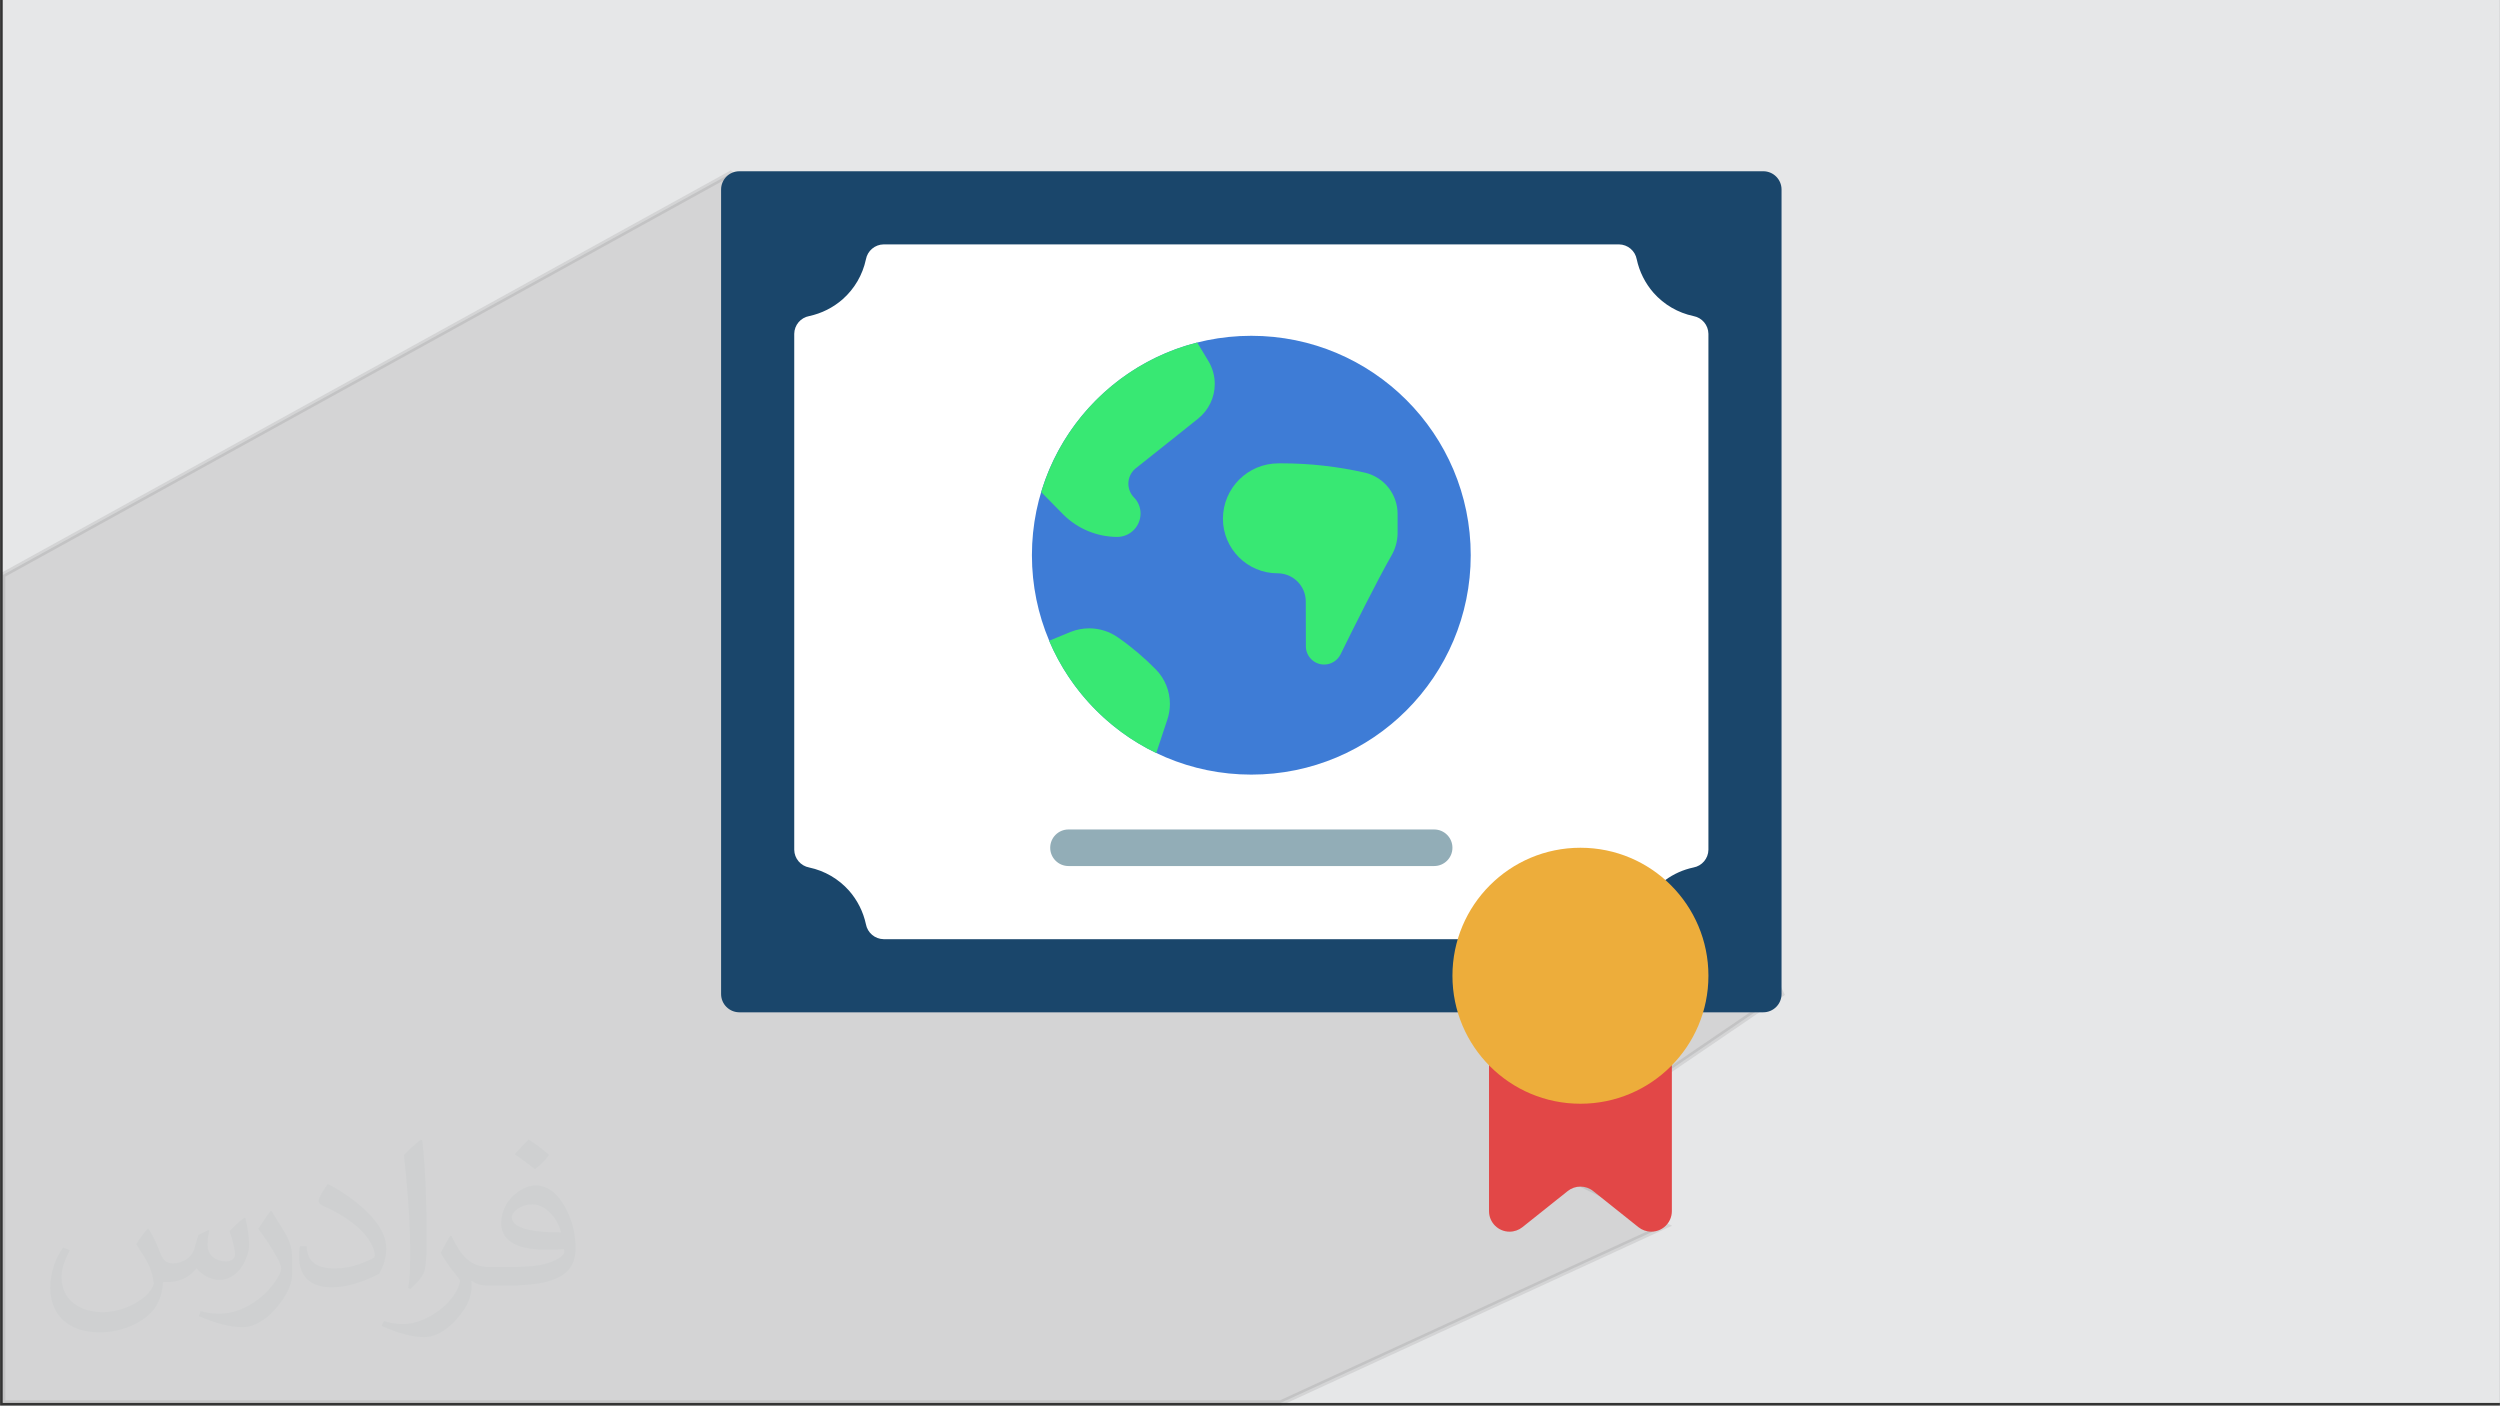
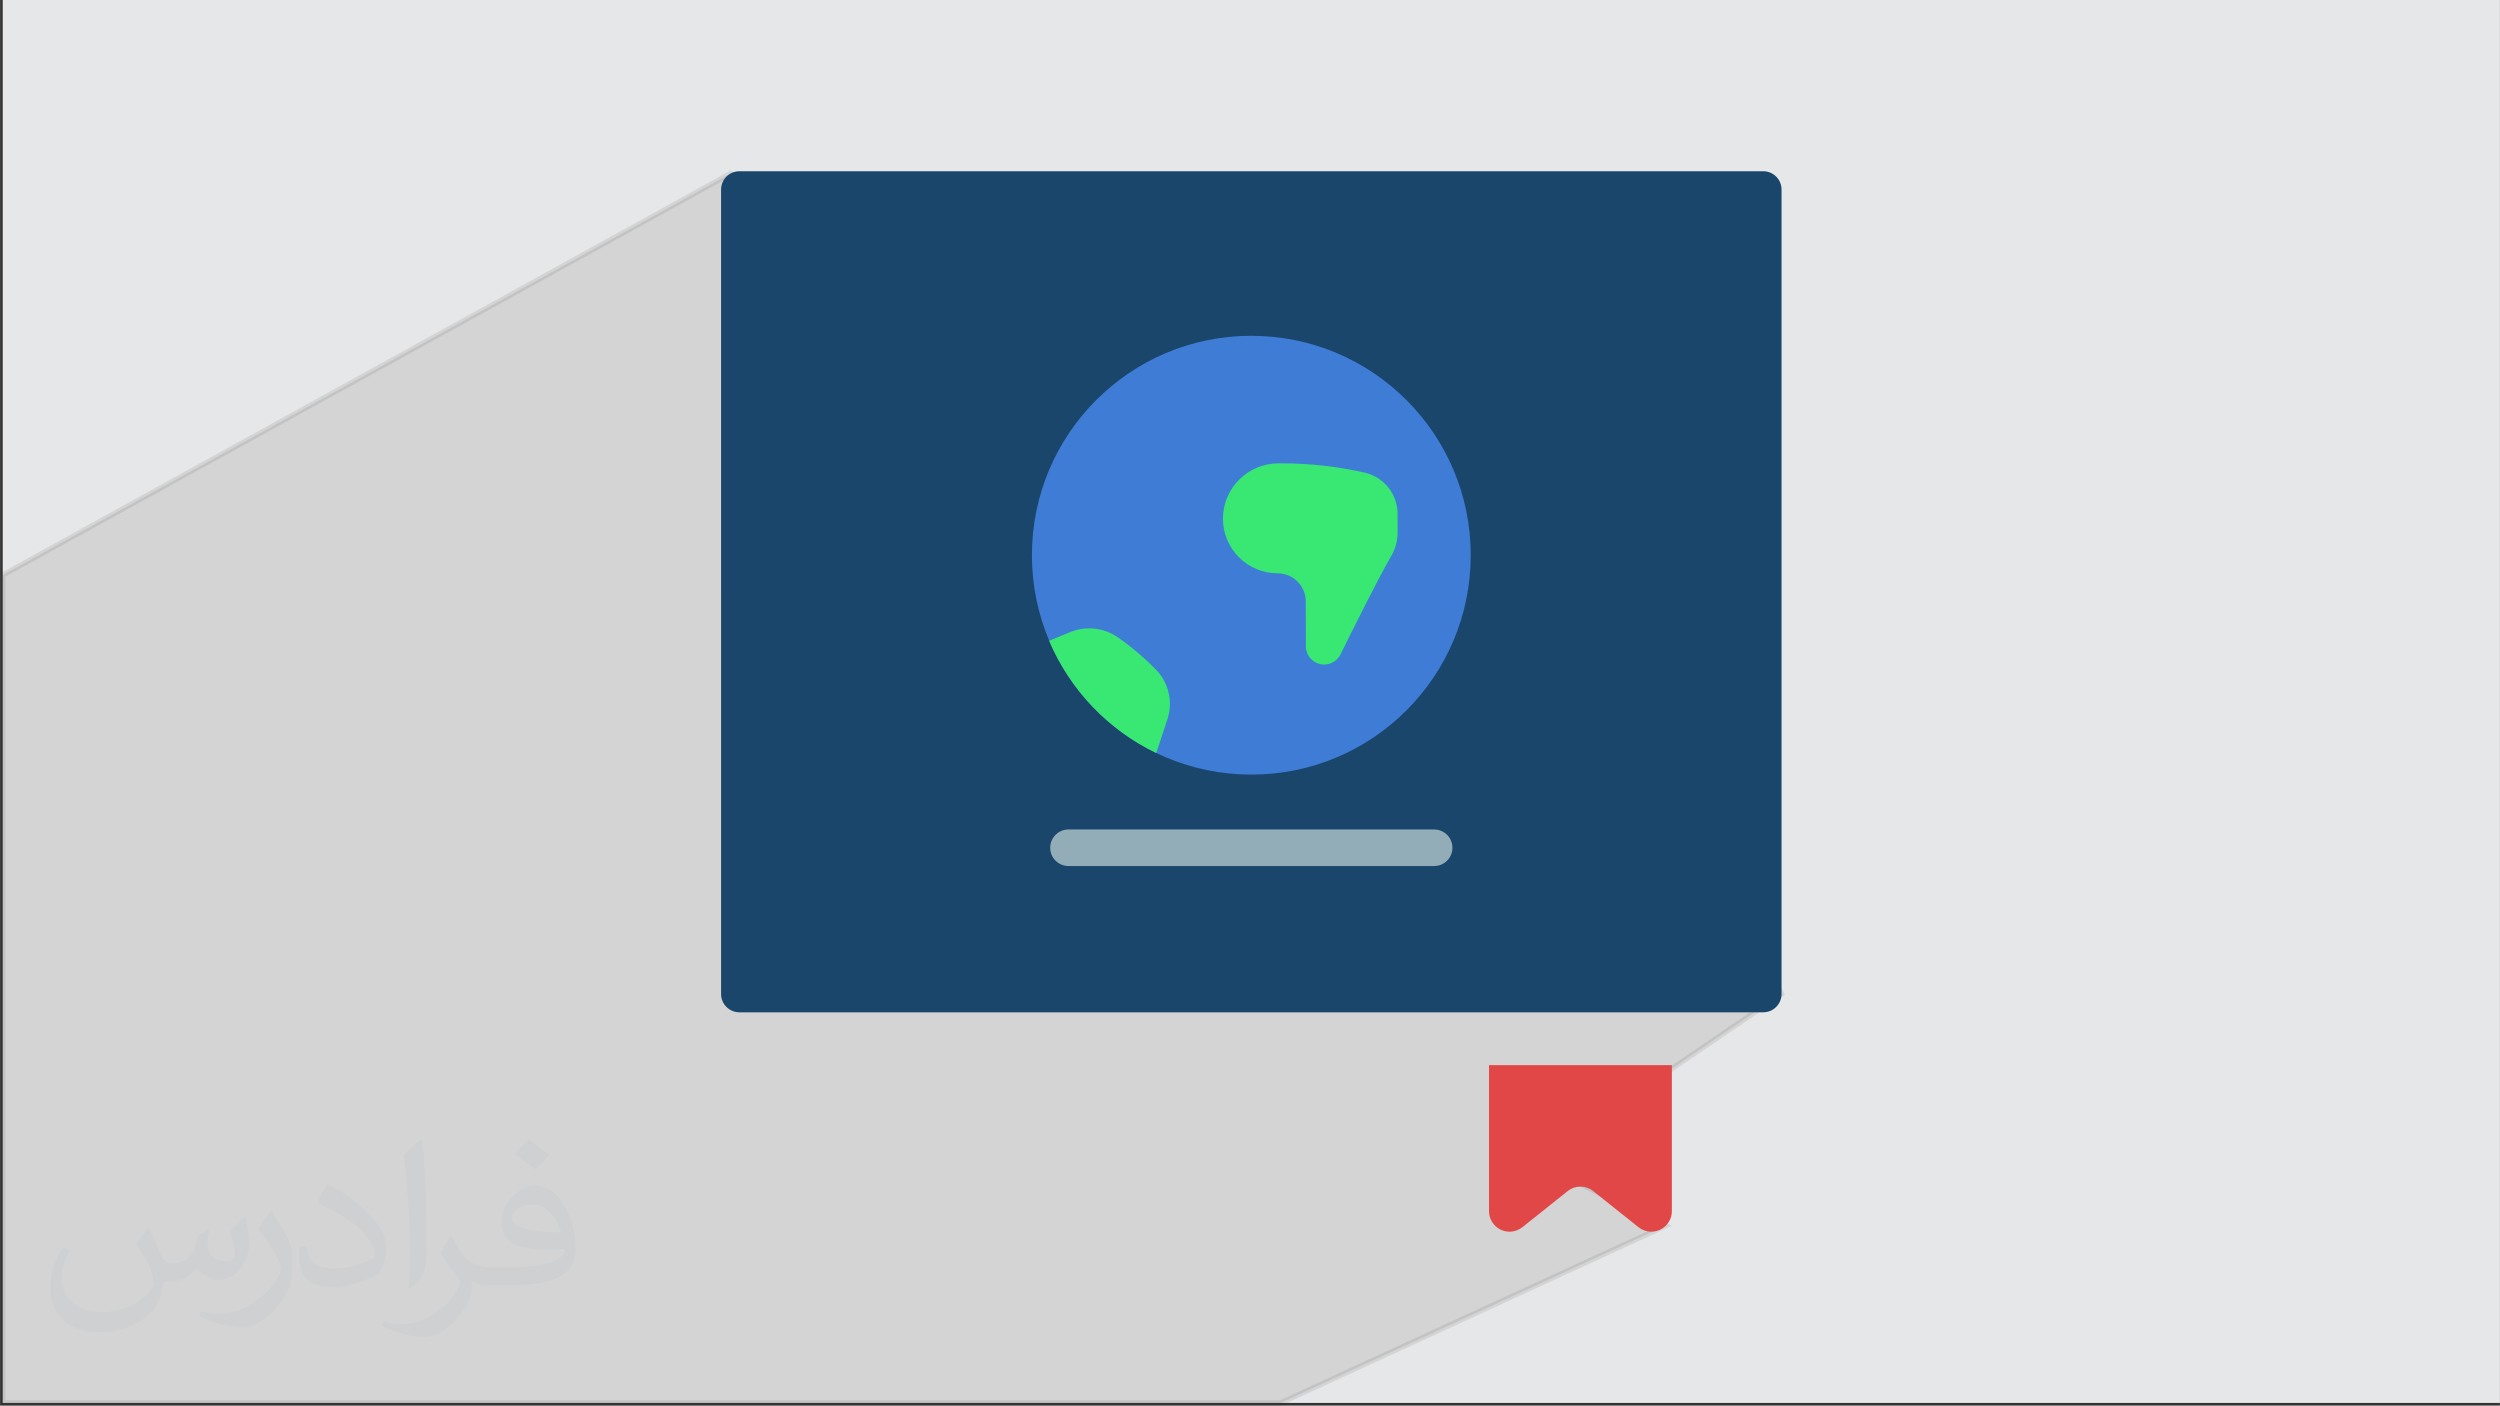
<svg xmlns="http://www.w3.org/2000/svg" xml:space="preserve" width="3.712in" height="2.087in" version="1.1" style="shape-rendering:geometricPrecision; text-rendering:geometricPrecision; image-rendering:optimizeQuality; fill-rule:evenodd; clip-rule:evenodd" viewBox="0 0 3702.74 2081.91">
  <rect x="0" y="0" width="3702.74" height="2081.91" fill="#333333" stroke="none" />
  <defs>
    <style type="text/css">
   
    .str0 {stroke:#373535;stroke-width:7.85;stroke-miterlimit:2.613;stroke-opacity:0.102}
    .fil3 {fill:#1A466B;fill-rule:nonzero}
    .fil8 {fill:#38E873;fill-rule:nonzero}
    .fil7 {fill:#3E7CD6;fill-rule:nonzero}
    .fil9 {fill:#92ADB7;fill-rule:nonzero}
    .fil5 {fill:#E24747;fill-rule:nonzero}
    .fil6 {fill:#EDAD3B;fill-rule:nonzero}
    .fil4 {fill:white;fill-rule:nonzero}
    .fil1 {fill:#373435;fill-opacity:0.031}
    .fil2 {fill:#373535;fill-opacity:0.102}
    .fil0 {fill:#E6E7E8}
   
  </style>
  </defs>
  <g id="Layer_x0020_1">
    <polygon class="fil0" points="3.93,0 3702.74,0 3702.74,2077.98 3.93,2077.98 " />
    <path class="fil1" d="M219.66 1820c7.06,10.7 11.64,20.99 16.11,32.42 3.32,6.65 5.09,18.91 20.68,18.91 4.57,0 11.12,-1.35 16.94,-4.57 6.54,-3.43 11.53,-8.63 14.13,-16.52l6.23 -20.99 15.17 -7.48 1.04 1.04c-2.07,7.9 -2.59,15.48 -2.59,21.41 0,17.55 15.17,24.21 27.22,24.21 7.06,0 13.41,-3.43 13.41,-9.88 0,-8.31 -3.53,-22.44 -8.11,-35.12 7.06,-7.06 14.13,-14.13 22.23,-19.85l1.24 0.63c3.53,14.96 5.51,29.71 5.51,39.59 0,9.66 -4.26,20.37 -7.79,27.33 -7.27,13.71 -20.16,24.63 -35.74,24.63 -11.84,0 -25.03,-5.93 -34.08,-16.94l-0.52 0c-8.52,10.6 -21.72,20.16 -42.81,20.16l-6.54 0c-1.04,13.92 -4.05,23.79 -8.63,32.62 -12.57,24.52 -49.87,41.87 -84.99,41.87 -48.83,0 -73.35,-28.16 -73.35,-65.66 0,-23.17 7.58,-44.68 19.22,-59.94l9.55 3.95c-7.27,13.92 -12.16,27.01 -12.16,39.9 0,35.12 28.58,51.85 61.51,51.85 30.55,0 68.36,-19.43 75.23,-41.97 -2.59,-24.63 -11.84,-36.16 -25.97,-58.6 4.26,-7.48 9.77,-14.96 16.63,-22.96l1.24 0 0 0 0 0 -0.01 -0.04zm563.24 -132.16c10.28,6.44 20.37,14.02 30.23,22.75 -5.51,7.79 -12.37,14.86 -20.89,21.1 -9.88,-8 -19.74,-14.86 -29.82,-22.13 6.85,-7.69 13.61,-15.06 20.47,-21.72l0 0 0 0 0 0 0 0 0 0 0.01 0zm5.3 96c-16.63,0 -30.23,10.91 -30.23,19.01 0,17.36 33.25,22.75 73.04,22.54 -4.99,-20.37 -22.44,-41.56 -42.81,-41.56l0 0.01zm-37.31 92.89c21.61,0 40.53,-0.63 54.96,-4.26 16.11,-4.05 29.71,-12.16 29.71,-17.77 0,-1.46 0,-3.22 -0.52,-4.68 -9.04,0.83 -19.43,0.83 -28.47,0.83 -29.29,0 -51.74,-6.65 -60.57,-23.07 -2.18,-4.57 -3.74,-9.66 -3.74,-15.48 0,-15.9 6.85,-31.38 18.91,-42.08 10.07,-8.83 21.19,-14.33 32.51,-14.33 20.47,0 36.78,16.42 48.21,42.29 6.23,14.13 10.49,30.44 10.49,51.02 0,13.71 -3.74,25.25 -12.26,33.76 -15.9,15.38 -45.19,21.19 -90.08,21.19l-20.37 0 0 0 -5.3 0c-11.12,0 -19.12,-1.98 -25.45,-6.85l-1.04 0c0.31,2.59 0.52,5.09 0.52,7.48 0,10.07 -3.32,22.96 -10.07,33.25 -19.95,29.61 -41.56,42.49 -60.27,42.49 -18.91,0 -42.08,-7.27 -62.97,-16.73l3.74 -7.27c6.75,2.8 16.11,4.68 28.98,4.68 33.76,0 78.13,-32.42 83.64,-64.11 -1.24,-2.59 -3.53,-6.02 -6.75,-9.66 -9.88,-11.74 -16.11,-21.5 -21.92,-31.79 4.99,-9.88 9.55,-17.77 13.81,-24.94l1.77 -0.21c14.44,29.4 27.53,46.23 56.72,46.23l4.57 0 0 0 21.19 0 0 0 0 0 0 0 0 0 0 0 0.04 0zm-146.29 31.07c2.49,-13.5 2.7,-28.67 2.7,-42.81l0 -20.99c0,-39.17 -4.99,-96.1 -9.04,-133.2 7.06,-7.58 16.94,-16.52 24.73,-22.54l2.29 0.63c5.3,46.65 6.54,100.68 6.54,150.65 0,13.1 -0.52,25.87 -1.77,35.22 -0.73,11.84 -7.58,20.78 -22.23,34.49l-3.22 -1.46zm-150.55 -61.82c0.73,18.39 9.77,32.84 41.35,32.84 19.64,0 36.26,-5.09 54.65,-13.81 3.32,-1.46 5.09,-3.43 5.09,-5.09 0,-11.53 -8.83,-26.8 -23.69,-40.73 -14.44,-13.1 -33.56,-24.63 -51.43,-32.32 -6.13,-2.59 -8.11,-5.3 -8.11,-7.9 0,-5.3 7.06,-16.42 12.89,-24.42l1.98 -0.21c20.47,10.7 43.33,26.6 60.27,44.26 15.38,16.31 24.94,32.84 24.94,50.81 0,13.3 -4.05,25.76 -10.6,37.4 -22.44,11.32 -46.34,19.95 -70.03,19.95 -28.78,0 -48.41,-13.5 -48.41,-45.19 0,-3.43 0,-8.73 1.24,-15.59l9.88 0 0 0 0 0 0 0 0 0 0 0 -0.01 0zm-52.06 -52.27l17.88 28.89c6.54,10.7 12.68,22.34 12.68,40.73l0 23.48c0,19.01 -12.16,39.38 -31.79,59.54 -15.38,13.61 -28.98,19.43 -41.56,19.43 -18.7,0 -40.11,-5.82 -64.83,-16.42l2.8 -7.27c7.79,2.07 16.83,3.84 27.95,3.84 35.54,-0.21 71.89,-26.18 88.52,-57.87 1.98,-3.64 2.7,-7.06 2.7,-9.46 0,-3.64 -1.98,-7.69 -3.53,-11.32 -9.04,-17.03 -19.12,-32.62 -30.23,-47.07 5.82,-9.15 11.64,-17.97 17.97,-26.7l1.46 0.21 0 0 0 0 0 0 0 0 0 0 -0.01 0z" />
    <path class="fil2 str0" d="M2579.47 1355.38c11.19,18.65 59.23,116.95 59.23,116.95l-365.15 248.66 193.75 94.43 -570.55 262.57 -1892.82 0 0 -1226.26 1078.07 -594.73 1497.48 1098.37z" />
    <g id="_105553249747552">
      <path class="fil3" d="M1095.04 253.65l1516.57 0c14.95,0 27.08,12.13 27.08,27.08l0 1191.59c0,14.95 -12.13,27.08 -27.08,27.08l-1516.57 0.01c-14.95,-0.01 -27.07,-12.14 -27.07,-27.09l-0.01 -1191.58c0.01,-14.95 12.14,-27.08 27.1,-27.08z" />
-       <path class="fil4" d="M2422.06 1391.08l-1113.34 0c-12.93,-0.18 -23.93,-9.5 -26.27,-22.22 -3.94,-18.35 -12.54,-35.44 -24.91,-49.56 -15.47,-17.47 -36.21,-29.54 -59.03,-34.38 -12.72,-2.33 -22.04,-13.34 -22.21,-26.27l0 -764.24c0.17,-12.94 9.49,-23.94 22.21,-26.27 18.35,-3.94 35.44,-12.54 49.56,-24.92 17.47,-15.46 29.54,-36.2 34.38,-59.03 2.33,-12.72 13.34,-22.04 26.27,-22.21l1089.23 0c12.94,0.17 23.94,9.49 26.27,22.21 3.94,18.35 12.54,35.45 24.91,49.56 15.46,17.47 36.2,29.54 59.03,34.38 12.72,2.33 22.04,13.34 22.21,26.27l0 764.24c-0.17,12.94 -9.49,23.94 -22.21,26.27 -15.06,3.17 -29.31,9.55 -41.7,18.67l-44.41 87.5z" />
      <path class="fil5" d="M2476.21 1577.68l0 216.11c0.01,0.01 0.01,0.04 0.01,0.07 0,16.83 -13.65,30.47 -30.47,30.47 -6.95,0 -13.69,-2.38 -19.1,-6.72l-66.89 -53.35c-5.36,-4.34 -12.06,-6.7 -18.96,-6.7 -6.9,0 -13.59,2.36 -18.96,6.7l-66.89 53.35c-5.42,4.36 -12.15,6.73 -19.1,6.73 -16.83,0 -30.47,-13.65 -30.47,-30.47 0,-0.03 0,-0.06 0,-0.09l0 -216.12 270.82 0.02z" />
-       <path class="fil6" d="M2530.38 1445.25c0,-104.7 -84.87,-189.58 -189.58,-189.58 -104.7,0 -189.58,84.88 -189.58,189.58 0,104.7 84.88,189.58 189.58,189.58 104.7,0 189.58,-84.88 189.58,-189.58z" />
      <path class="fil7" d="M2178.31 822.36c0,-179.48 -145.5,-324.98 -324.98,-324.98 -179.48,0 -324.98,145.5 -324.98,324.98 0,179.48 145.5,324.98 324.98,324.98 179.48,0 324.98,-145.5 324.98,-324.98z" />
      <g>
        <path class="fil8" d="M1985.35 969.5c-4.62,9.08 -13.95,14.8 -24.14,14.8 -14.74,0 -26.77,-11.79 -27.07,-26.52l-0.16 -67.1c-0.13,-22.88 -18.63,-41.38 -41.48,-41.53l-0.29 0.01c-44.69,0 -80.93,-36.25 -80.93,-80.94 0.14,-45.27 36.89,-81.9 82.15,-81.9 0.18,0 0.36,0 0.54,0 1.45,-0.03 3.15,-0.03 4.64,-0.03 41.55,0 83.08,4.74 123.54,13.94 28.07,6.87 47.85,32.06 47.85,60.99 0,0.1 0,0.23 0,0.33l0 28.76c-0.22,11.81 -3.56,23.39 -9.64,33.52 -20.37,35.53 -58.74,112.52 -74.99,145.67l-0.01 0z" />
-         <path class="fil8" d="M1774.53 620.06c0,0 -92.89,74.21 -93.17,74.21 -6.44,5.54 -10.15,13.64 -10.15,22.15 0,7.47 2.87,14.67 8,20.09 6.42,6.33 10.03,14.99 10.03,24 0,0.12 0,0.26 0,0.38 -0.12,18.92 -15.46,34.27 -34.4,34.38 -29.94,-0.06 -58.66,-11.93 -79.89,-33.03l-32.77 -33.31c32.66,-109.35 120.41,-193.53 231.01,-221.56l16.52 27.35c6.18,10.29 9.47,22.06 9.47,34.03 0,19.95 -9.08,38.84 -24.64,51.3l-0.01 0z" />
        <path class="fil8" d="M1728.75 1066.37l-16.25 49.02c-71.28,-34.33 -127.71,-93.46 -158.68,-166.28l32.23 -13.27c8.63,-3.39 17.86,-5.15 27.14,-5.15 15.3,0 30.23,4.74 42.71,13.54 20.09,13.95 38.96,29.96 56.07,47.4 13.31,13.61 20.77,31.93 20.77,50.96 0,8.07 -1.35,16.13 -3.98,23.77l-0.01 0z" />
      </g>
      <path class="fil9" d="M2124.15 1282.76l-541.63 0c-14.95,-0.01 -27.08,-12.14 -27.08,-27.09 0,-14.96 12.13,-27.08 27.08,-27.08l541.62 0.01c14.96,-0.01 27.08,12.12 27.08,27.08 0,14.95 -12.13,27.08 -27.08,27.08l0 0.01z" />
    </g>
  </g>
</svg>